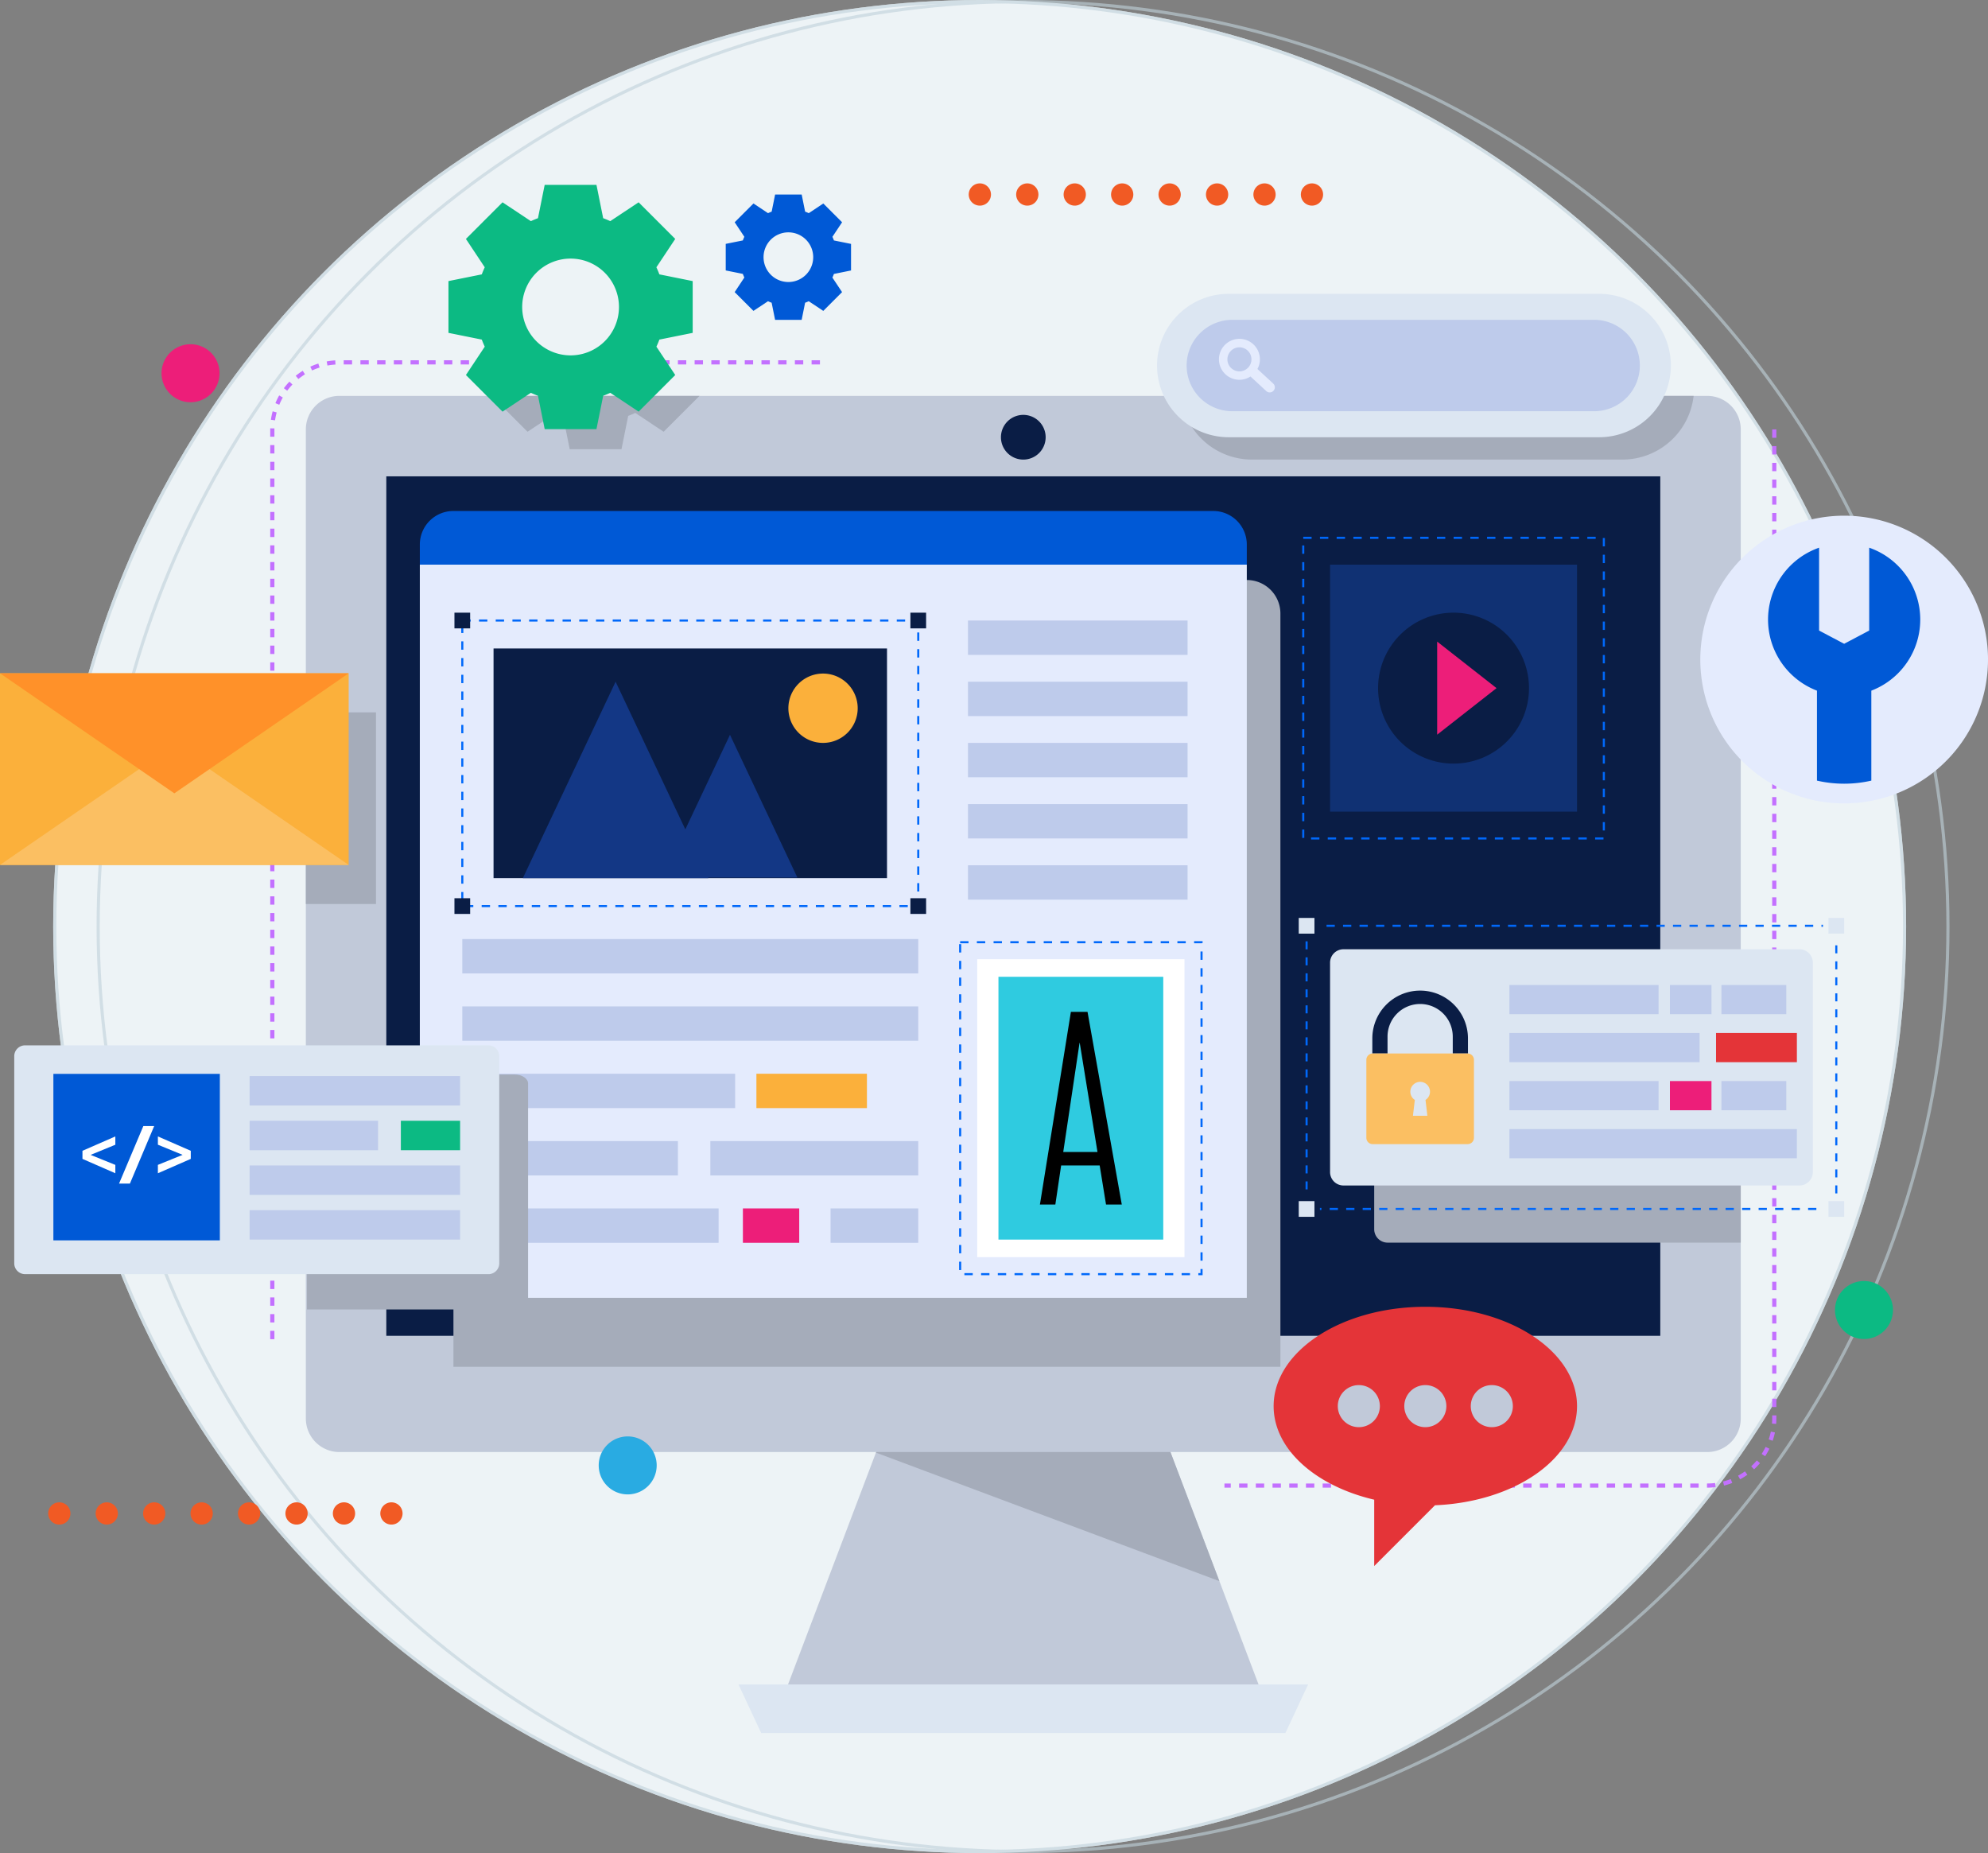
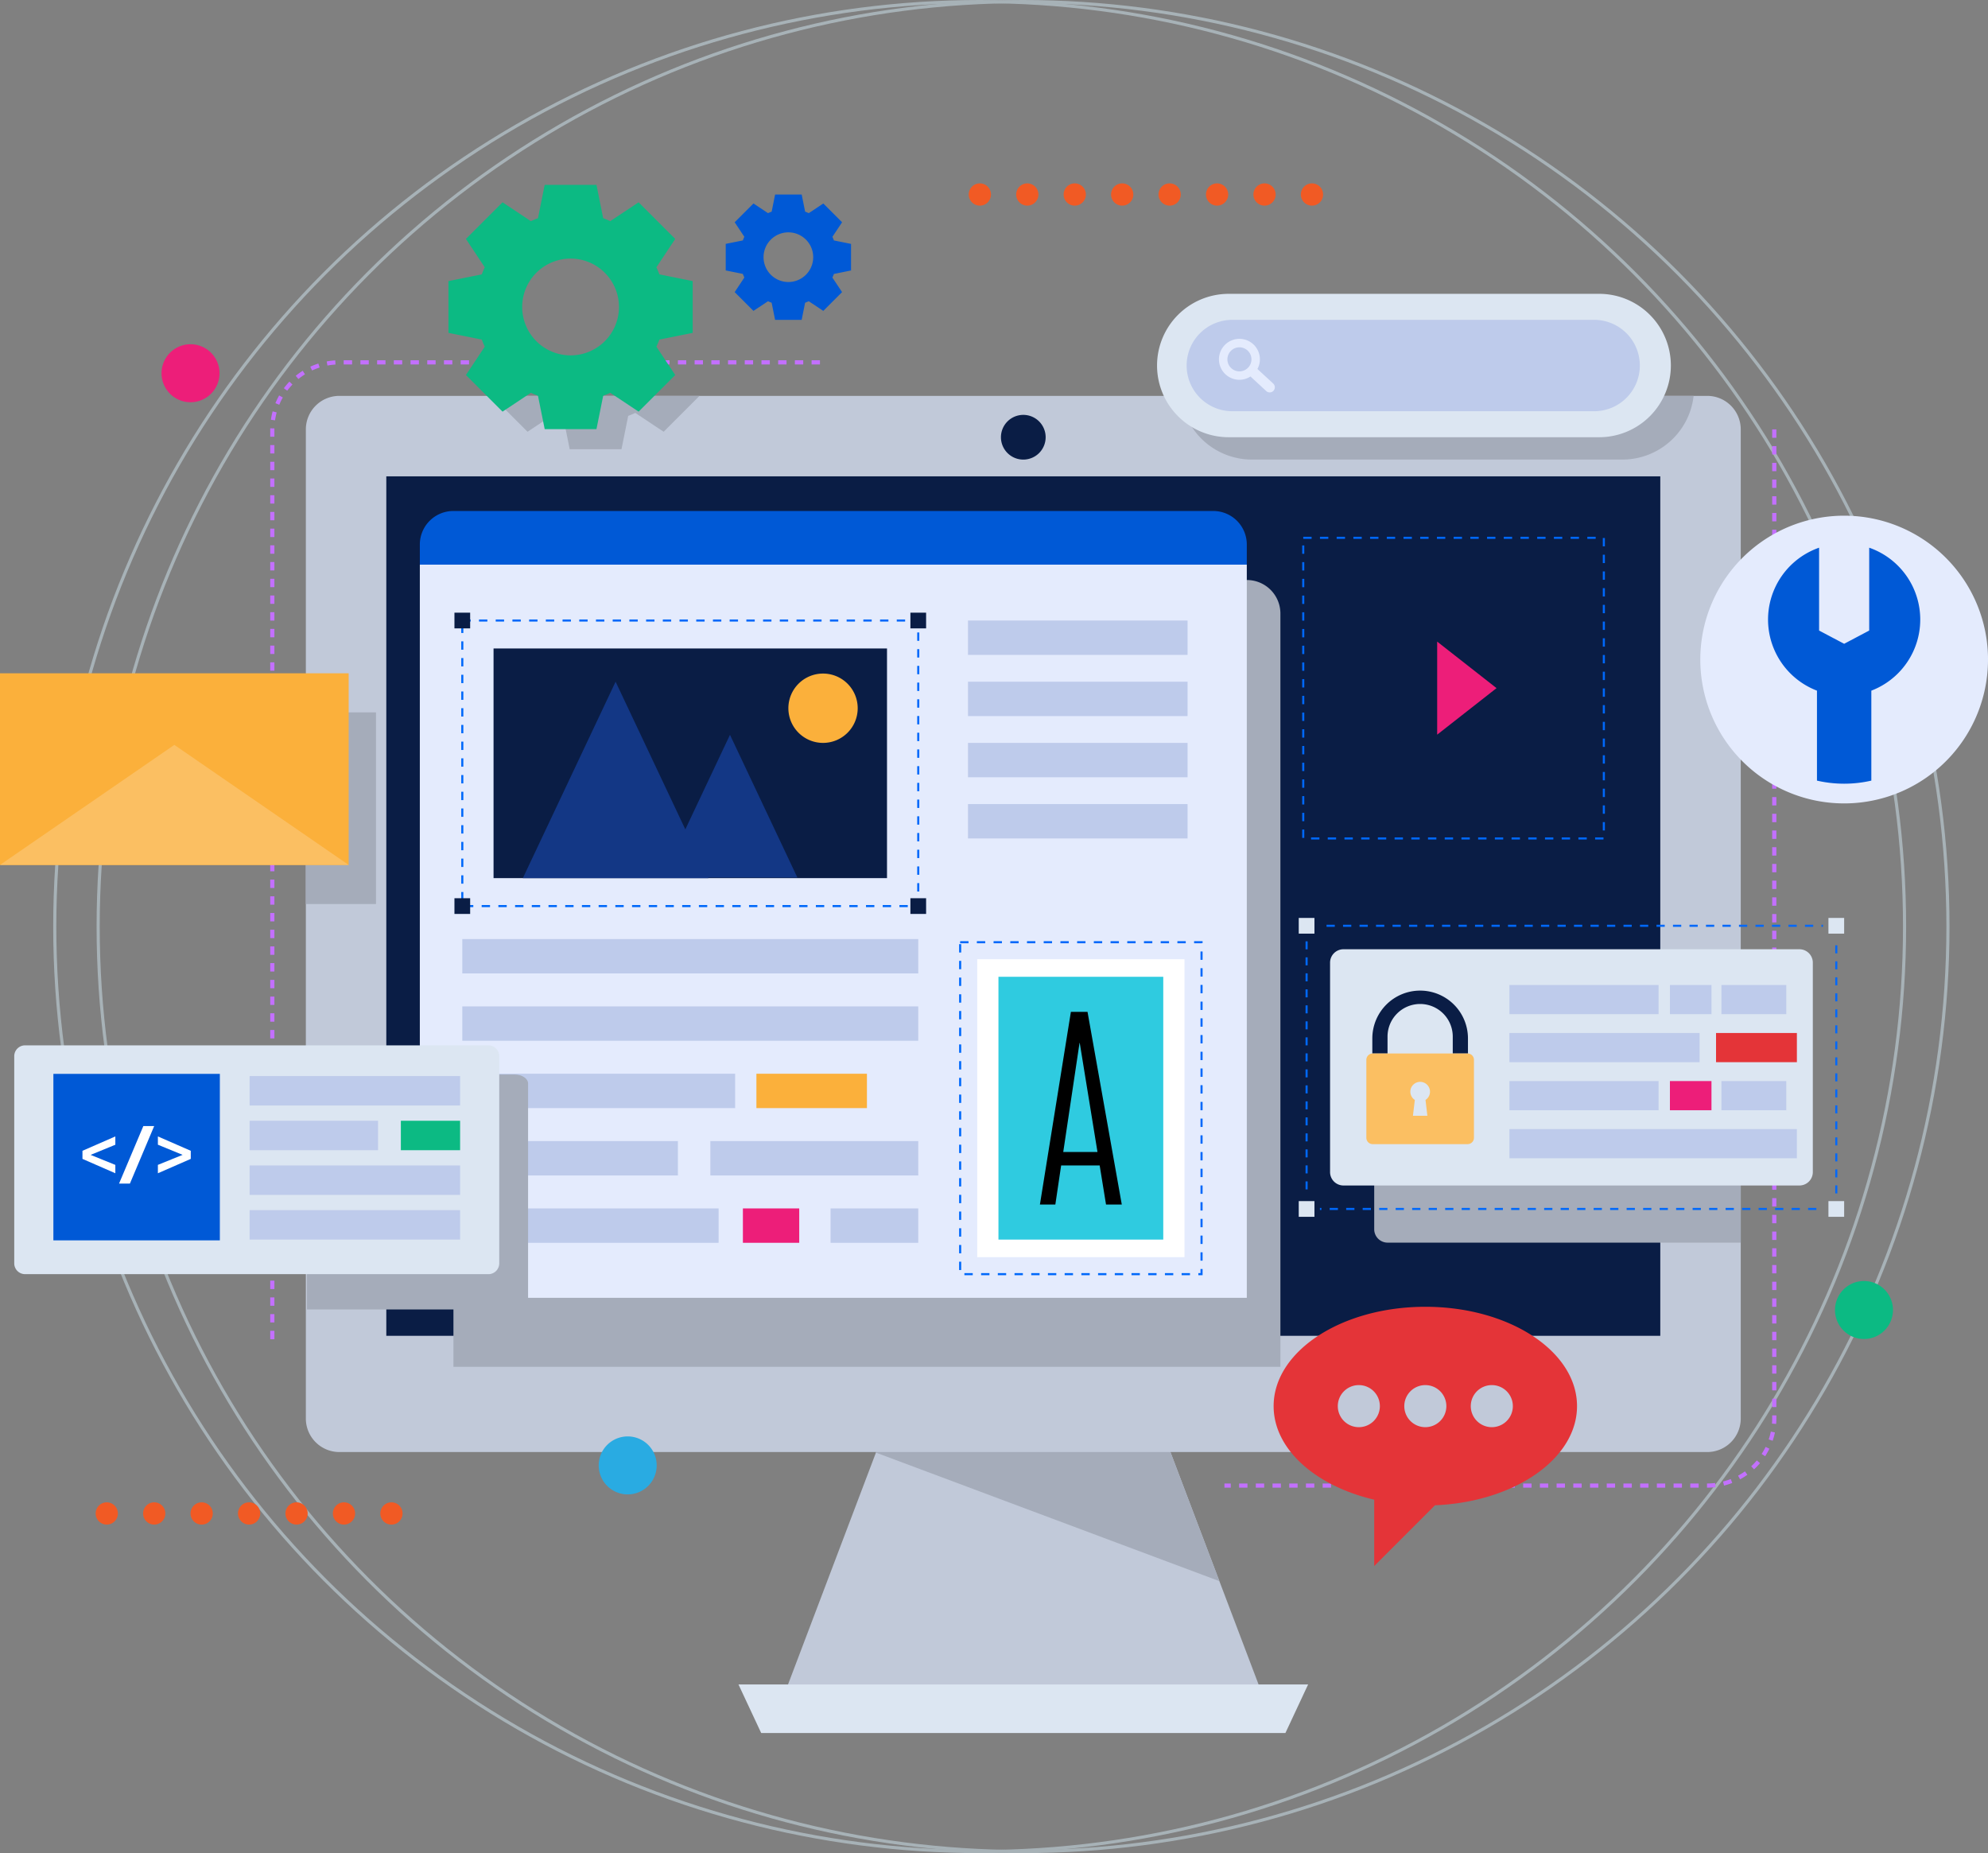
<svg xmlns="http://www.w3.org/2000/svg" width="635.296" height="592.133" viewBox="0 0 635.296 592.133">
  <rect x="0" y="0" width="635.296" height="592.133" fill="#808080" stroke="none" />
  <defs>
    <clipPath id="clip-path">
      <rect id="Rectangle_1926" data-name="Rectangle 1926" width="635.296" height="495.153" fill="none" />
    </clipPath>
    <clipPath id="clip-path-3">
      <rect id="Rectangle_1870" data-name="Rectangle 1870" width="109.756" height="53.114" fill="none" />
    </clipPath>
    <clipPath id="clip-path-4">
      <rect id="Rectangle_1872" data-name="Rectangle 1872" width="264.27" height="251.414" fill="none" />
    </clipPath>
    <clipPath id="clip-path-5">
      <rect id="Rectangle_1899" data-name="Rectangle 1899" width="163.898" height="20.357" fill="none" />
    </clipPath>
    <clipPath id="clip-path-6">
      <rect id="Rectangle_1900" data-name="Rectangle 1900" width="117.134" height="75.486" fill="none" />
    </clipPath>
    <clipPath id="clip-path-7">
      <rect id="Rectangle_1914" data-name="Rectangle 1914" width="66.421" height="17.046" fill="none" />
    </clipPath>
    <clipPath id="clip-path-8">
      <rect id="Rectangle_1915" data-name="Rectangle 1915" width="70.663" height="75.061" fill="none" />
    </clipPath>
    <clipPath id="clip-path-9">
      <rect id="Rectangle_1923" data-name="Rectangle 1923" width="22.415" height="61.236" fill="none" />
    </clipPath>
  </defs>
  <g id="Newsletter-design" transform="translate(-683 -2362.421)">
-     <ellipse id="Ellipse_94" data-name="Ellipse 94" cx="296.066" cy="296.066" rx="296.066" ry="296.066" transform="translate(700 2362.421)" fill="#edf3f6" />
    <g id="Group_331" data-name="Group 331" transform="translate(700 2362.421)" opacity="0.61">
      <g id="Ellipse_64" data-name="Ellipse 64" transform="translate(13.867)" fill="none" stroke="#c0d1da" stroke-width="1">
        <ellipse cx="296.066" cy="296.066" rx="296.066" ry="296.066" stroke="none" />
        <ellipse cx="296.066" cy="296.066" rx="295.566" ry="295.566" fill="none" />
      </g>
      <g id="Ellipse_65" data-name="Ellipse 65" transform="translate(0)" fill="none" stroke="#c0d1da" stroke-width="1">
        <ellipse cx="296.066" cy="296.066" rx="296.066" ry="296.066" stroke="none" />
        <ellipse cx="296.066" cy="296.066" rx="295.566" ry="295.566" fill="none" />
      </g>
    </g>
    <g id="Group_2479" data-name="Group 2479" transform="translate(683 2421.02)">
      <g id="Group_2478" data-name="Group 2478" clip-path="url(#clip-path)">
        <g id="Group_2477" data-name="Group 2477">
          <g id="Group_2476" data-name="Group 2476" clip-path="url(#clip-path)">
            <path id="Path_11336" data-name="Path 11336" d="M419.491,48.977V365.031a21.453,21.453,0,0,1-21.428,21.428H243.787" transform="translate(147.506 29.634)" fill="none" stroke="#c370ff" stroke-width="1.335" stroke-dasharray="2.67 2.67" />
            <path id="Path_11337" data-name="Path 11337" d="M54.218,347.755V57.055A21.452,21.452,0,0,1,75.646,35.627H230.21" transform="translate(32.805 21.557)" fill="none" stroke="#c370ff" stroke-width="1.335" stroke-dasharray="2.67 2.67" />
            <path id="Path_11338" data-name="Path 11338" d="M265.045,229.423H199.169l-42.319,111.6H307.364Z" transform="translate(94.904 138.815)" fill="#c1c9d9" />
            <path id="Path_11339" data-name="Path 11339" d="M321.813,314.345H154.286l-7.258-15.518H329.071Z" transform="translate(88.961 180.809)" fill="#dce6f2" />
            <g id="Group_2457" data-name="Group 2457" transform="translate(279.919 393.516)" style="mix-blend-mode: multiply;isolation: isolate">
              <g id="Group_2456" data-name="Group 2456">
                <g id="Group_2455" data-name="Group 2455" clip-path="url(#clip-path-3)">
                  <path id="Path_11340" data-name="Path 11340" d="M174.4,257.216l109.756,41.07-20.14-53.115H178.966Z" transform="translate(-174.398 -245.172)" fill="#a5acba" />
                </g>
              </g>
            </g>
            <path id="Path_11341" data-name="Path 11341" d="M508.725,379.783H71.608a10.713,10.713,0,0,1-10.714-10.714V53.015A10.712,10.712,0,0,1,71.608,42.3H508.725a10.713,10.713,0,0,1,10.714,10.712V369.069a10.714,10.714,0,0,1-10.714,10.714" transform="translate(36.845 25.596)" fill="#c1c9d9" />
            <path id="Path_11342" data-name="Path 11342" d="M213.572,53.226a7.143,7.143,0,1,1-7.143-7.141,7.142,7.142,0,0,1,7.143,7.141" transform="translate(120.581 27.884)" fill="#0a1d45" />
            <rect id="Rectangle_1871" data-name="Rectangle 1871" width="407.121" height="274.628" transform="translate(123.45 93.61)" fill="#0a1d45" />
-             <path id="Path_11343" data-name="Path 11343" d="M16.7,266.13a3.554,3.554,0,1,1-3.555-3.555A3.555,3.555,0,0,1,16.7,266.13" transform="translate(5.806 158.874)" fill="#f15a24" />
            <path id="Path_11344" data-name="Path 11344" d="M26.151,266.13a3.554,3.554,0,1,1-3.555-3.555,3.556,3.556,0,0,1,3.555,3.555" transform="translate(11.522 158.874)" fill="#f15a24" />
            <path id="Path_11345" data-name="Path 11345" d="M35.6,266.13a3.554,3.554,0,1,1-3.555-3.555A3.556,3.556,0,0,1,35.6,266.13" transform="translate(17.237 158.874)" fill="#f15a24" />
            <path id="Path_11346" data-name="Path 11346" d="M45.044,266.13a3.554,3.554,0,1,1-3.555-3.555,3.556,3.556,0,0,1,3.555,3.555" transform="translate(22.953 158.874)" fill="#f15a24" />
            <path id="Path_11347" data-name="Path 11347" d="M54.49,266.13a3.554,3.554,0,1,1-3.555-3.555,3.556,3.556,0,0,1,3.555,3.555" transform="translate(28.668 158.874)" fill="#f15a24" />
            <path id="Path_11348" data-name="Path 11348" d="M63.937,266.13a3.554,3.554,0,1,1-3.555-3.555,3.556,3.556,0,0,1,3.555,3.555" transform="translate(34.384 158.874)" fill="#f15a24" />
            <path id="Path_11349" data-name="Path 11349" d="M73.383,266.13a3.554,3.554,0,1,1-3.555-3.555,3.556,3.556,0,0,1,3.555,3.555" transform="translate(40.1 158.874)" fill="#f15a24" />
            <path id="Path_11350" data-name="Path 11350" d="M82.83,266.13a3.554,3.554,0,1,1-3.555-3.555,3.556,3.556,0,0,1,3.555,3.555" transform="translate(45.816 158.874)" fill="#f15a24" />
            <path id="Path_11351" data-name="Path 11351" d="M199.981,3.554A3.554,3.554,0,1,1,196.426,0a3.556,3.556,0,0,1,3.555,3.555" transform="translate(116.699 -0.001)" fill="#f15a24" />
            <path id="Path_11352" data-name="Path 11352" d="M209.428,3.554A3.554,3.554,0,1,1,205.873,0a3.556,3.556,0,0,1,3.555,3.555" transform="translate(122.415 -0.001)" fill="#f15a24" />
            <path id="Path_11353" data-name="Path 11353" d="M218.874,3.554A3.554,3.554,0,1,1,215.319,0a3.556,3.556,0,0,1,3.555,3.555" transform="translate(128.131 -0.001)" fill="#f15a24" />
            <path id="Path_11354" data-name="Path 11354" d="M228.321,3.554A3.554,3.554,0,1,1,224.766,0a3.556,3.556,0,0,1,3.555,3.555" transform="translate(133.847 -0.001)" fill="#f15a24" />
            <path id="Path_11355" data-name="Path 11355" d="M237.767,3.554A3.554,3.554,0,1,1,234.212,0a3.556,3.556,0,0,1,3.555,3.555" transform="translate(139.562 -0.001)" fill="#f15a24" />
            <path id="Path_11356" data-name="Path 11356" d="M247.214,3.554A3.554,3.554,0,1,1,243.659,0a3.556,3.556,0,0,1,3.555,3.555" transform="translate(145.278 -0.001)" fill="#f15a24" />
            <path id="Path_11357" data-name="Path 11357" d="M256.66,3.554A3.554,3.554,0,1,1,253.1,0a3.556,3.556,0,0,1,3.555,3.555" transform="translate(150.994 -0.001)" fill="#f15a24" />
            <path id="Path_11358" data-name="Path 11358" d="M266.107,3.554A3.554,3.554,0,1,1,262.552,0a3.556,3.556,0,0,1,3.555,3.555" transform="translate(156.71 -0.001)" fill="#f15a24" />
            <path id="Path_11359" data-name="Path 11359" d="M383.873,227.777a9.264,9.264,0,1,1-9.263-9.263,9.263,9.263,0,0,1,9.263,9.263" transform="translate(221.057 132.214)" fill="#0cba83" />
            <path id="Path_11360" data-name="Path 11360" d="M50.69,41.287a9.264,9.264,0,1,1-9.263-9.263,9.263,9.263,0,0,1,9.263,9.263" transform="translate(19.461 19.376)" fill="#ed1e79" />
            <path id="Path_11361" data-name="Path 11361" d="M137.73,258.714a9.264,9.264,0,1,1-9.263-9.263,9.262,9.262,0,0,1,9.263,9.263" transform="translate(72.125 150.933)" fill="#29abe2" />
            <g id="Group_2460" data-name="Group 2460" transform="translate(144.903 126.736)" style="mix-blend-mode: multiply;isolation: isolate">
              <g id="Group_2459" data-name="Group 2459">
                <g id="Group_2458" data-name="Group 2458" clip-path="url(#clip-path-4)">
                  <path id="Path_11362" data-name="Path 11362" d="M343.835,78.96H100.991A10.712,10.712,0,0,0,90.279,89.674v240.7h264.27V89.674A10.713,10.713,0,0,0,343.835,78.96" transform="translate(-90.279 -78.96)" fill="#a5acba" />
                </g>
              </g>
            </g>
            <path id="Path_11363" data-name="Path 11363" d="M347.859,75.933a10.713,10.713,0,0,0-10.714-10.714H94.3A10.713,10.713,0,0,0,83.589,75.933v6.428h264.27Z" transform="translate(50.576 39.461)" fill="#0059d6" />
            <rect id="Rectangle_1873" data-name="Rectangle 1873" width="264.27" height="234.273" transform="translate(134.164 121.823)" fill="#e4ebfd" />
            <rect id="Rectangle_1874" data-name="Rectangle 1874" width="70.175" height="10.983" transform="translate(309.332 139.679)" fill="#becbeb" />
            <rect id="Rectangle_1875" data-name="Rectangle 1875" width="70.175" height="10.983" transform="translate(309.332 159.23)" fill="#becbeb" />
            <rect id="Rectangle_1876" data-name="Rectangle 1876" width="70.175" height="10.983" transform="translate(309.332 178.78)" fill="#becbeb" />
            <rect id="Rectangle_1877" data-name="Rectangle 1877" width="70.175" height="10.983" transform="translate(309.332 198.331)" fill="#becbeb" />
-             <rect id="Rectangle_1878" data-name="Rectangle 1878" width="70.175" height="10.983" transform="translate(309.332 217.881)" fill="#becbeb" />
            <rect id="Rectangle_1879" data-name="Rectangle 1879" width="77.139" height="106.066" transform="translate(306.833 242.472)" fill="none" stroke="#0068fa" stroke-width="0.667" stroke-dasharray="2.67 2.67" />
            <rect id="Rectangle_1880" data-name="Rectangle 1880" width="66.242" height="95.191" transform="translate(312.282 247.908)" fill="#fff" />
            <rect id="Rectangle_1881" data-name="Rectangle 1881" width="52.667" height="83.974" transform="translate(319.07 253.518)" fill="#2fcbe0" />
            <path id="Path_11364" data-name="Path 11364" d="M216.944,164.929h5.316L233.21,226.5h-5.037l-2.03-12.487H213.831L211.977,226.5h-4.931Zm8.5,44.778-5.669-34.844h-.069L214.5,209.707Z" transform="translate(125.275 99.792)" />
            <rect id="Rectangle_1882" data-name="Rectangle 1882" width="145.706" height="10.983" transform="translate(147.735 241.459)" fill="#becbeb" />
            <rect id="Rectangle_1883" data-name="Rectangle 1883" width="145.706" height="10.983" transform="translate(147.735 262.978)" fill="#becbeb" />
            <rect id="Rectangle_1884" data-name="Rectangle 1884" width="87.187" height="10.983" transform="translate(147.735 284.497)" fill="#becbeb" />
            <rect id="Rectangle_1885" data-name="Rectangle 1885" width="68.897" height="10.983" transform="translate(147.735 306.016)" fill="#becbeb" />
            <rect id="Rectangle_1886" data-name="Rectangle 1886" width="17.999" height="10.983" transform="translate(237.405 327.534)" fill="#ed1e79" />
            <rect id="Rectangle_1887" data-name="Rectangle 1887" width="81.905" height="10.983" transform="translate(147.735 327.534)" fill="#becbeb" />
            <rect id="Rectangle_1888" data-name="Rectangle 1888" width="35.318" height="10.983" transform="translate(241.721 284.497)" fill="#fbb03b" />
            <rect id="Rectangle_1889" data-name="Rectangle 1889" width="66.435" height="10.983" transform="translate(227.005 306.016)" fill="#becbeb" />
            <rect id="Rectangle_1890" data-name="Rectangle 1890" width="28.018" height="10.983" transform="translate(265.423 327.534)" fill="#becbeb" />
            <rect id="Rectangle_1891" data-name="Rectangle 1891" width="125.736" height="73.382" transform="translate(157.72 148.611)" fill="#0a1d45" />
            <path id="Path_11365" data-name="Path 11365" d="M170.29,116.171l-14.269,30.214L133.739,99.2,104.1,161.969H163.38l-.082-.177h28.536Z" transform="translate(62.986 60.025)" fill="#133785" />
            <path id="Path_11366" data-name="Path 11366" d="M168.042,97.583a11.077,11.077,0,1,0,11.077,11.077,11.077,11.077,0,0,0-11.077-11.077" transform="translate(94.973 59.044)" fill="#fbb03b" />
            <rect id="Rectangle_1892" data-name="Rectangle 1892" width="145.706" height="91.245" transform="translate(147.735 139.679)" fill="none" stroke="#0068fa" stroke-width="0.667" stroke-dasharray="2.67 2.67" />
            <rect id="Rectangle_1893" data-name="Rectangle 1893" width="5.019" height="5.019" transform="translate(290.932 137.17)" fill="#0a1d45" />
            <rect id="Rectangle_1894" data-name="Rectangle 1894" width="5.019" height="5.019" transform="translate(145.226 137.17)" fill="#0a1d45" />
            <rect id="Rectangle_1895" data-name="Rectangle 1895" width="5.019" height="5.019" transform="translate(290.932 228.415)" fill="#0a1d45" />
            <rect id="Rectangle_1896" data-name="Rectangle 1896" width="5.019" height="5.019" transform="translate(145.226 228.415)" fill="#0a1d45" />
            <rect id="Rectangle_1897" data-name="Rectangle 1897" width="96.061" height="96.061" transform="translate(416.472 113.253)" fill="none" stroke="#0068fa" stroke-width="0.667" stroke-dasharray="2.67 2.67" />
-             <rect id="Rectangle_1898" data-name="Rectangle 1898" width="78.919" height="78.919" transform="translate(425.043 121.824)" fill="#103173" />
            <path id="Path_11367" data-name="Path 11367" d="M322.6,109.574a24.114,24.114,0,1,1-24.113-24.113A24.113,24.113,0,0,1,322.6,109.574" transform="translate(166.014 51.709)" fill="#0a1d45" />
            <path id="Path_11368" data-name="Path 11368" d="M286.139,91.22v29.737l18.97-14.868Z" transform="translate(173.132 55.194)" fill="#ed1e79" />
            <g id="Group_2463" data-name="Group 2463" transform="translate(377.323 67.897)" style="mix-blend-mode: multiply;isolation: isolate">
              <g id="Group_2462" data-name="Group 2462">
                <g id="Group_2461" data-name="Group 2461" clip-path="url(#clip-path-5)">
                  <path id="Path_11369" data-name="Path 11369" d="M235.083,42.3a22.9,22.9,0,0,0,22.755,20.355H376.226A22.9,22.9,0,0,0,398.981,42.3Z" transform="translate(-235.083 -42.302)" fill="#a5acba" />
                </g>
              </g>
            </g>
            <path id="Path_11370" data-name="Path 11370" d="M371.657,67.807H253.269a22.9,22.9,0,0,1-22.9-22.906v-.008a22.9,22.9,0,0,1,22.9-22.906H371.657a22.906,22.906,0,0,1,22.906,22.906V44.9a22.905,22.905,0,0,1-22.906,22.906" transform="translate(139.385 13.303)" fill="#dce6f2" />
            <path id="Path_11371" data-name="Path 11371" d="M366.077,56.36H251.042a14.6,14.6,0,1,1,0-29.194H366.077a14.6,14.6,0,1,1,0,29.194" transform="translate(143.063 16.437)" fill="#becbeb" />
            <path id="Path_11372" data-name="Path 11372" d="M259.962,45.165l-4.974-4.587a6.472,6.472,0,0,0,.788-3.088,6.542,6.542,0,1,0-6.542,6.542,6.429,6.429,0,0,0,3.525-1.058l4.982,4.6a1.637,1.637,0,1,0,2.221-2.4m-6.886-7.675a3.842,3.842,0,1,1-3.843-3.843,3.847,3.847,0,0,1,3.843,3.843" transform="translate(146.844 18.725)" fill="#e4ebfd" />
            <g id="Group_2466" data-name="Group 2466" transform="translate(439.15 262.978)" style="mix-blend-mode: multiply;isolation: isolate">
              <g id="Group_2465" data-name="Group 2465">
                <g id="Group_2464" data-name="Group 2464" clip-path="url(#clip-path-6)">
                  <path id="Path_11373" data-name="Path 11373" d="M390.737,163.843H277.889a4.285,4.285,0,0,0-4.286,4.286v66.915a4.285,4.285,0,0,0,4.286,4.285H390.737Z" transform="translate(-273.603 -163.843)" fill="#a5acba" />
                </g>
              </g>
            </g>
            <path id="Path_11374" data-name="Path 11374" d="M366.412,202.834v2.143h-2.143" transform="translate(220.405 122.727)" fill="none" stroke="#0068fa" stroke-width="0.667" />
            <line id="Line_23" data-name="Line 23" x1="158.643" transform="translate(421.801 327.704)" fill="none" stroke="#0068fa" stroke-width="0.667" stroke-dasharray="2.636 2.636" />
            <path id="Path_11375" data-name="Path 11375" d="M262.284,204.977h-2.143v-2.143" transform="translate(157.402 122.727)" fill="none" stroke="#0068fa" stroke-width="0.667" />
            <line id="Line_24" data-name="Line 24" y1="80.041" transform="translate(417.543 241.416)" fill="none" stroke="#0068fa" stroke-width="0.667" stroke-dasharray="2.557 2.557" />
            <path id="Path_11376" data-name="Path 11376" d="M260.142,149.938v-2.143h2.143" transform="translate(157.402 89.425)" fill="none" stroke="#0068fa" stroke-width="0.667" />
            <line id="Line_25" data-name="Line 25" x2="158.643" transform="translate(423.916 237.22)" fill="none" stroke="#0068fa" stroke-width="0.667" stroke-dasharray="2.636 2.636" />
            <path id="Path_11377" data-name="Path 11377" d="M364.269,147.795h2.143v2.143" transform="translate(220.405 89.425)" fill="none" stroke="#0068fa" stroke-width="0.667" />
            <line id="Line_26" data-name="Line 26" y2="80.043" transform="translate(586.817 243.467)" fill="none" stroke="#0068fa" stroke-width="0.667" stroke-dasharray="2.557 2.557" />
            <rect id="Rectangle_1901" data-name="Rectangle 1901" width="5.019" height="5.019" transform="translate(584.308 234.71)" fill="#dce6f2" />
            <rect id="Rectangle_1902" data-name="Rectangle 1902" width="5.019" height="5.019" transform="translate(415.033 234.71)" fill="#dce6f2" />
            <rect id="Rectangle_1903" data-name="Rectangle 1903" width="5.019" height="5.019" transform="translate(584.308 325.195)" fill="#dce6f2" />
            <rect id="Rectangle_1904" data-name="Rectangle 1904" width="5.019" height="5.019" transform="translate(415.033 325.195)" fill="#dce6f2" />
            <path id="Path_11378" data-name="Path 11378" d="M414.8,227.953H269.1a4.285,4.285,0,0,1-4.286-4.285V156.753a4.286,4.286,0,0,1,4.286-4.286H414.8a4.287,4.287,0,0,1,4.286,4.286v66.915a4.286,4.286,0,0,1-4.286,4.285" transform="translate(160.229 92.252)" fill="#dce6f2" />
            <rect id="Rectangle_1905" data-name="Rectangle 1905" width="47.665" height="9.325" transform="translate(482.359 256.136)" fill="#becbeb" />
            <rect id="Rectangle_1906" data-name="Rectangle 1906" width="60.777" height="9.325" transform="translate(482.358 271.478)" fill="#becbeb" />
            <rect id="Rectangle_1907" data-name="Rectangle 1907" width="25.835" height="9.325" transform="translate(548.387 271.478)" fill="#e43438" />
            <rect id="Rectangle_1908" data-name="Rectangle 1908" width="13.279" height="9.325" transform="translate(533.649 256.136)" fill="#becbeb" />
            <rect id="Rectangle_1909" data-name="Rectangle 1909" width="20.728" height="9.325" transform="translate(550.107 256.136)" fill="#becbeb" />
            <rect id="Rectangle_1910" data-name="Rectangle 1910" width="47.665" height="9.325" transform="translate(482.359 286.837)" fill="#becbeb" />
            <rect id="Rectangle_1911" data-name="Rectangle 1911" width="91.862" height="9.325" transform="translate(482.359 302.182)" fill="#becbeb" />
            <rect id="Rectangle_1912" data-name="Rectangle 1912" width="13.279" height="9.325" transform="translate(533.649 286.837)" fill="#ed1e79" />
            <rect id="Rectangle_1913" data-name="Rectangle 1913" width="20.728" height="9.325" transform="translate(550.107 286.837)" fill="#becbeb" />
            <path id="Path_11379" data-name="Path 11379" d="M288.509,160.7h0a15.28,15.28,0,0,0-15.28,15.28V180.8h4.859v-5.3a10.422,10.422,0,1,1,20.843,0v5.3h4.859V175.98a15.28,15.28,0,0,0-15.28-15.28" transform="translate(165.32 97.233)" fill="#0a1d45" />
            <path id="Path_11380" data-name="Path 11380" d="M304.4,173.22H274.063a2.025,2.025,0,0,0-2.024,2.024v24.914a2.023,2.023,0,0,0,2.024,2.022H304.4a2.023,2.023,0,0,0,2.024-2.022V175.244a2.025,2.025,0,0,0-2.024-2.024m-12.86,19.9h-4.613l.6-5.062a3.141,3.141,0,1,1,3.419,0Z" transform="translate(164.6 104.809)" fill="#fbbf62" />
            <path id="Path_11381" data-name="Path 11381" d="M302.055,223.644c-26.774,0-48.478,14.213-48.478,31.747,0,13.779,13.407,25.5,32.143,29.894v21.2l19.418-19.418c25.336-1.043,45.394-14.823,45.394-31.677,0-17.534-21.7-31.747-48.478-31.747m-21.248,38.469a6.722,6.722,0,1,1,6.722-6.722,6.722,6.722,0,0,1-6.722,6.722m21.248,0a6.722,6.722,0,1,1,6.722-6.722,6.722,6.722,0,0,1-6.722,6.722m21.248,0a6.722,6.722,0,1,1,6.722-6.722,6.722,6.722,0,0,1-6.722,6.722" transform="translate(153.43 135.318)" fill="#e43438" />
            <path id="Path_11382" data-name="Path 11382" d="M184.538,26.484V17.995l-5.467-1.1c-.146-.4-.313-.791-.491-1.175l.008.008,3.087-4.643-6-6-4.645,3.085.008.008c-.384-.178-.775-.343-1.175-.491l-1.1-5.467h-8.491l-1.1,5.467h0c-.4.148-.791.313-1.175.491L158,8.164l-4.645-3.085-6,6,3.085,4.643.01-.008c-.18.384-.345.775-.493,1.175l-5.465,1.1v8.489l5.465,1.1c.148.4.313.79.493,1.175l-.01-.008L147.352,33.4l6,6L158,36.315l-.008-.008c.384.178.774.343,1.175.491h0l1.1,5.465h8.491l1.1-5.465c.4-.148.791-.313,1.175-.491l-.008.008,4.645,3.087,6-6-3.087-4.643-.008.008c.178-.385.345-.775.491-1.175Zm-20.025,3.69a7.935,7.935,0,1,1,7.935-7.935,7.935,7.935,0,0,1-7.935,7.935" transform="translate(87.425 1.34)" fill="#0059d6" />
            <g id="Group_2469" data-name="Group 2469" transform="translate(157.119 67.897)" style="mix-blend-mode: multiply;isolation: isolate">
              <g id="Group_2468" data-name="Group 2468">
                <g id="Group_2467" data-name="Group 2467" clip-path="url(#clip-path-7)">
                  <path id="Path_11383" data-name="Path 11383" d="M97.89,42.3l11.467,11.467,9.051-6.014-.016-.016c.748.347,1.51.671,2.29.957h0l2.148,10.653h16.545l2.149-10.653h0c.78-.286,1.542-.61,2.29-.957l-.016.016,9.051,6.014L164.312,42.3Z" transform="translate(-97.89 -42.302)" fill="#a5acba" />
                </g>
              </g>
            </g>
            <path id="Path_11384" data-name="Path 11384" d="M167.336,47.587V31.042l-10.653-2.148c-.286-.78-.61-1.541-.957-2.289l.016.016,6.013-9.053-11.7-11.7L141,11.884l.016.016c-.748-.347-1.509-.671-2.289-.957L136.584.291H120.039l-2.148,10.653c-.78.286-1.541.61-2.29.957l.018-.016L106.566,5.87l-11.7,11.7,6.014,9.053.016-.016c-.347.748-.671,1.509-.958,2.289L89.288,31.042V47.587l10.651,2.148c.287.78.612,1.541.958,2.289l-.016-.016-6.014,9.051,11.7,11.7,9.053-6.014-.018-.016c.75.347,1.51.671,2.29.957l2.148,10.653h16.545l2.148-10.653c.78-.286,1.541-.61,2.289-.957l-.016.016,9.053,6.014,11.7-11.7-6.013-9.051-.016.016c.347-.748.671-1.509.957-2.289Zm-39.024,7.191a15.463,15.463,0,1,1,15.463-15.463,15.463,15.463,0,0,1-15.463,15.463" transform="translate(54.025 0.176)" fill="#0cba83" />
            <path id="Path_11385" data-name="Path 11385" d="M430.466,112.123A45.969,45.969,0,1,1,384.5,66.154a45.97,45.97,0,0,1,45.969,45.969" transform="translate(204.83 40.027)" fill="#e4ebfd" />
            <path id="Path_11386" data-name="Path 11386" d="M384.342,72.525V99l-8.006,4.233L368.328,99V72.525a24.321,24.321,0,0,0-.68,45.68v28.748a38.844,38.844,0,0,0,17.375,0V118.205a24.321,24.321,0,0,0-.681-45.68" transform="translate(212.991 43.882)" fill="#0059d6" />
            <g id="Group_2472" data-name="Group 2472" transform="translate(98.095 284.747)" style="mix-blend-mode: multiply;isolation: isolate">
              <g id="Group_2471" data-name="Group 2471">
                <g id="Group_2470" data-name="Group 2470" clip-path="url(#clip-path-8)">
                  <path id="Path_11387" data-name="Path 11387" d="M127.493,177.406H61.116v75.061h66.377c2.367,0,4.285-1.287,4.285-2.875V180.281c0-1.587-1.918-2.875-4.285-2.875" transform="translate(-61.116 -177.406)" fill="#a5acba" />
                </g>
              </g>
            </g>
            <path id="Path_11388" data-name="Path 11388" d="M154.362,244.711H6.3a3.463,3.463,0,0,1-3.464-3.464V175.061A3.465,3.465,0,0,1,6.3,171.6H154.362a3.465,3.465,0,0,1,3.464,3.465v66.186a3.463,3.463,0,0,1-3.464,3.464" transform="translate(1.715 103.826)" fill="#dce6f2" />
            <rect id="Rectangle_1916" data-name="Rectangle 1916" width="67.263" height="9.406" transform="translate(79.77 328.084)" fill="#becbeb" />
            <rect id="Rectangle_1917" data-name="Rectangle 1917" width="67.263" height="9.406" transform="translate(79.77 313.804)" fill="#becbeb" />
            <rect id="Rectangle_1918" data-name="Rectangle 1918" width="41.041" height="9.406" transform="translate(79.77 299.522)" fill="#becbeb" />
            <rect id="Rectangle_1919" data-name="Rectangle 1919" width="18.93" height="9.406" transform="translate(128.102 299.522)" fill="#0cba83" />
            <rect id="Rectangle_1920" data-name="Rectangle 1920" width="67.263" height="9.406" transform="translate(79.77 285.24)" fill="#becbeb" />
            <rect id="Rectangle_1921" data-name="Rectangle 1921" width="53.198" height="53.198" transform="translate(17.059 284.54)" fill="#0059d6" />
            <path id="Path_11389" data-name="Path 11389" d="M16.418,196.907V194.32l10.505-4.59v2.655l-7.9,3.241,7.9,3.2V201.5Z" transform="translate(9.934 114.798)" fill="#fff" />
            <path id="Path_11390" data-name="Path 11390" d="M31.463,187.668h3.465l-7.76,18.383H23.7Z" transform="translate(14.342 113.551)" fill="#fff" />
            <path id="Path_11391" data-name="Path 11391" d="M31.436,198.819l7.9-3.2-7.9-3.241V189.73l10.508,4.589v2.587L31.436,201.5Z" transform="translate(19.021 114.798)" fill="#fff" />
            <g id="Group_2475" data-name="Group 2475" transform="translate(97.738 169.032)" style="mix-blend-mode: multiply;isolation: isolate">
              <g id="Group_2474" data-name="Group 2474">
                <g id="Group_2473" data-name="Group 2473" clip-path="url(#clip-path-9)">
                  <rect id="Rectangle_1922" data-name="Rectangle 1922" width="22.415" height="61.236" transform="translate(0.001 0)" fill="#a5acba" />
                </g>
              </g>
            </g>
            <rect id="Rectangle_1924" data-name="Rectangle 1924" width="111.422" height="61.236" transform="translate(0 156.54)" fill="#fbb03b" />
            <path id="Path_11392" data-name="Path 11392" d="M55.711,150.142h55.712L55.711,111.782,0,150.142Z" transform="translate(0 67.635)" fill="#fbbf62" />
-             <path id="Path_11393" data-name="Path 11393" d="M55.711,97.529H0l55.712,38.359,55.712-38.359Z" transform="translate(0 59.011)" fill="#ff9129" />
          </g>
        </g>
      </g>
    </g>
  </g>
</svg>